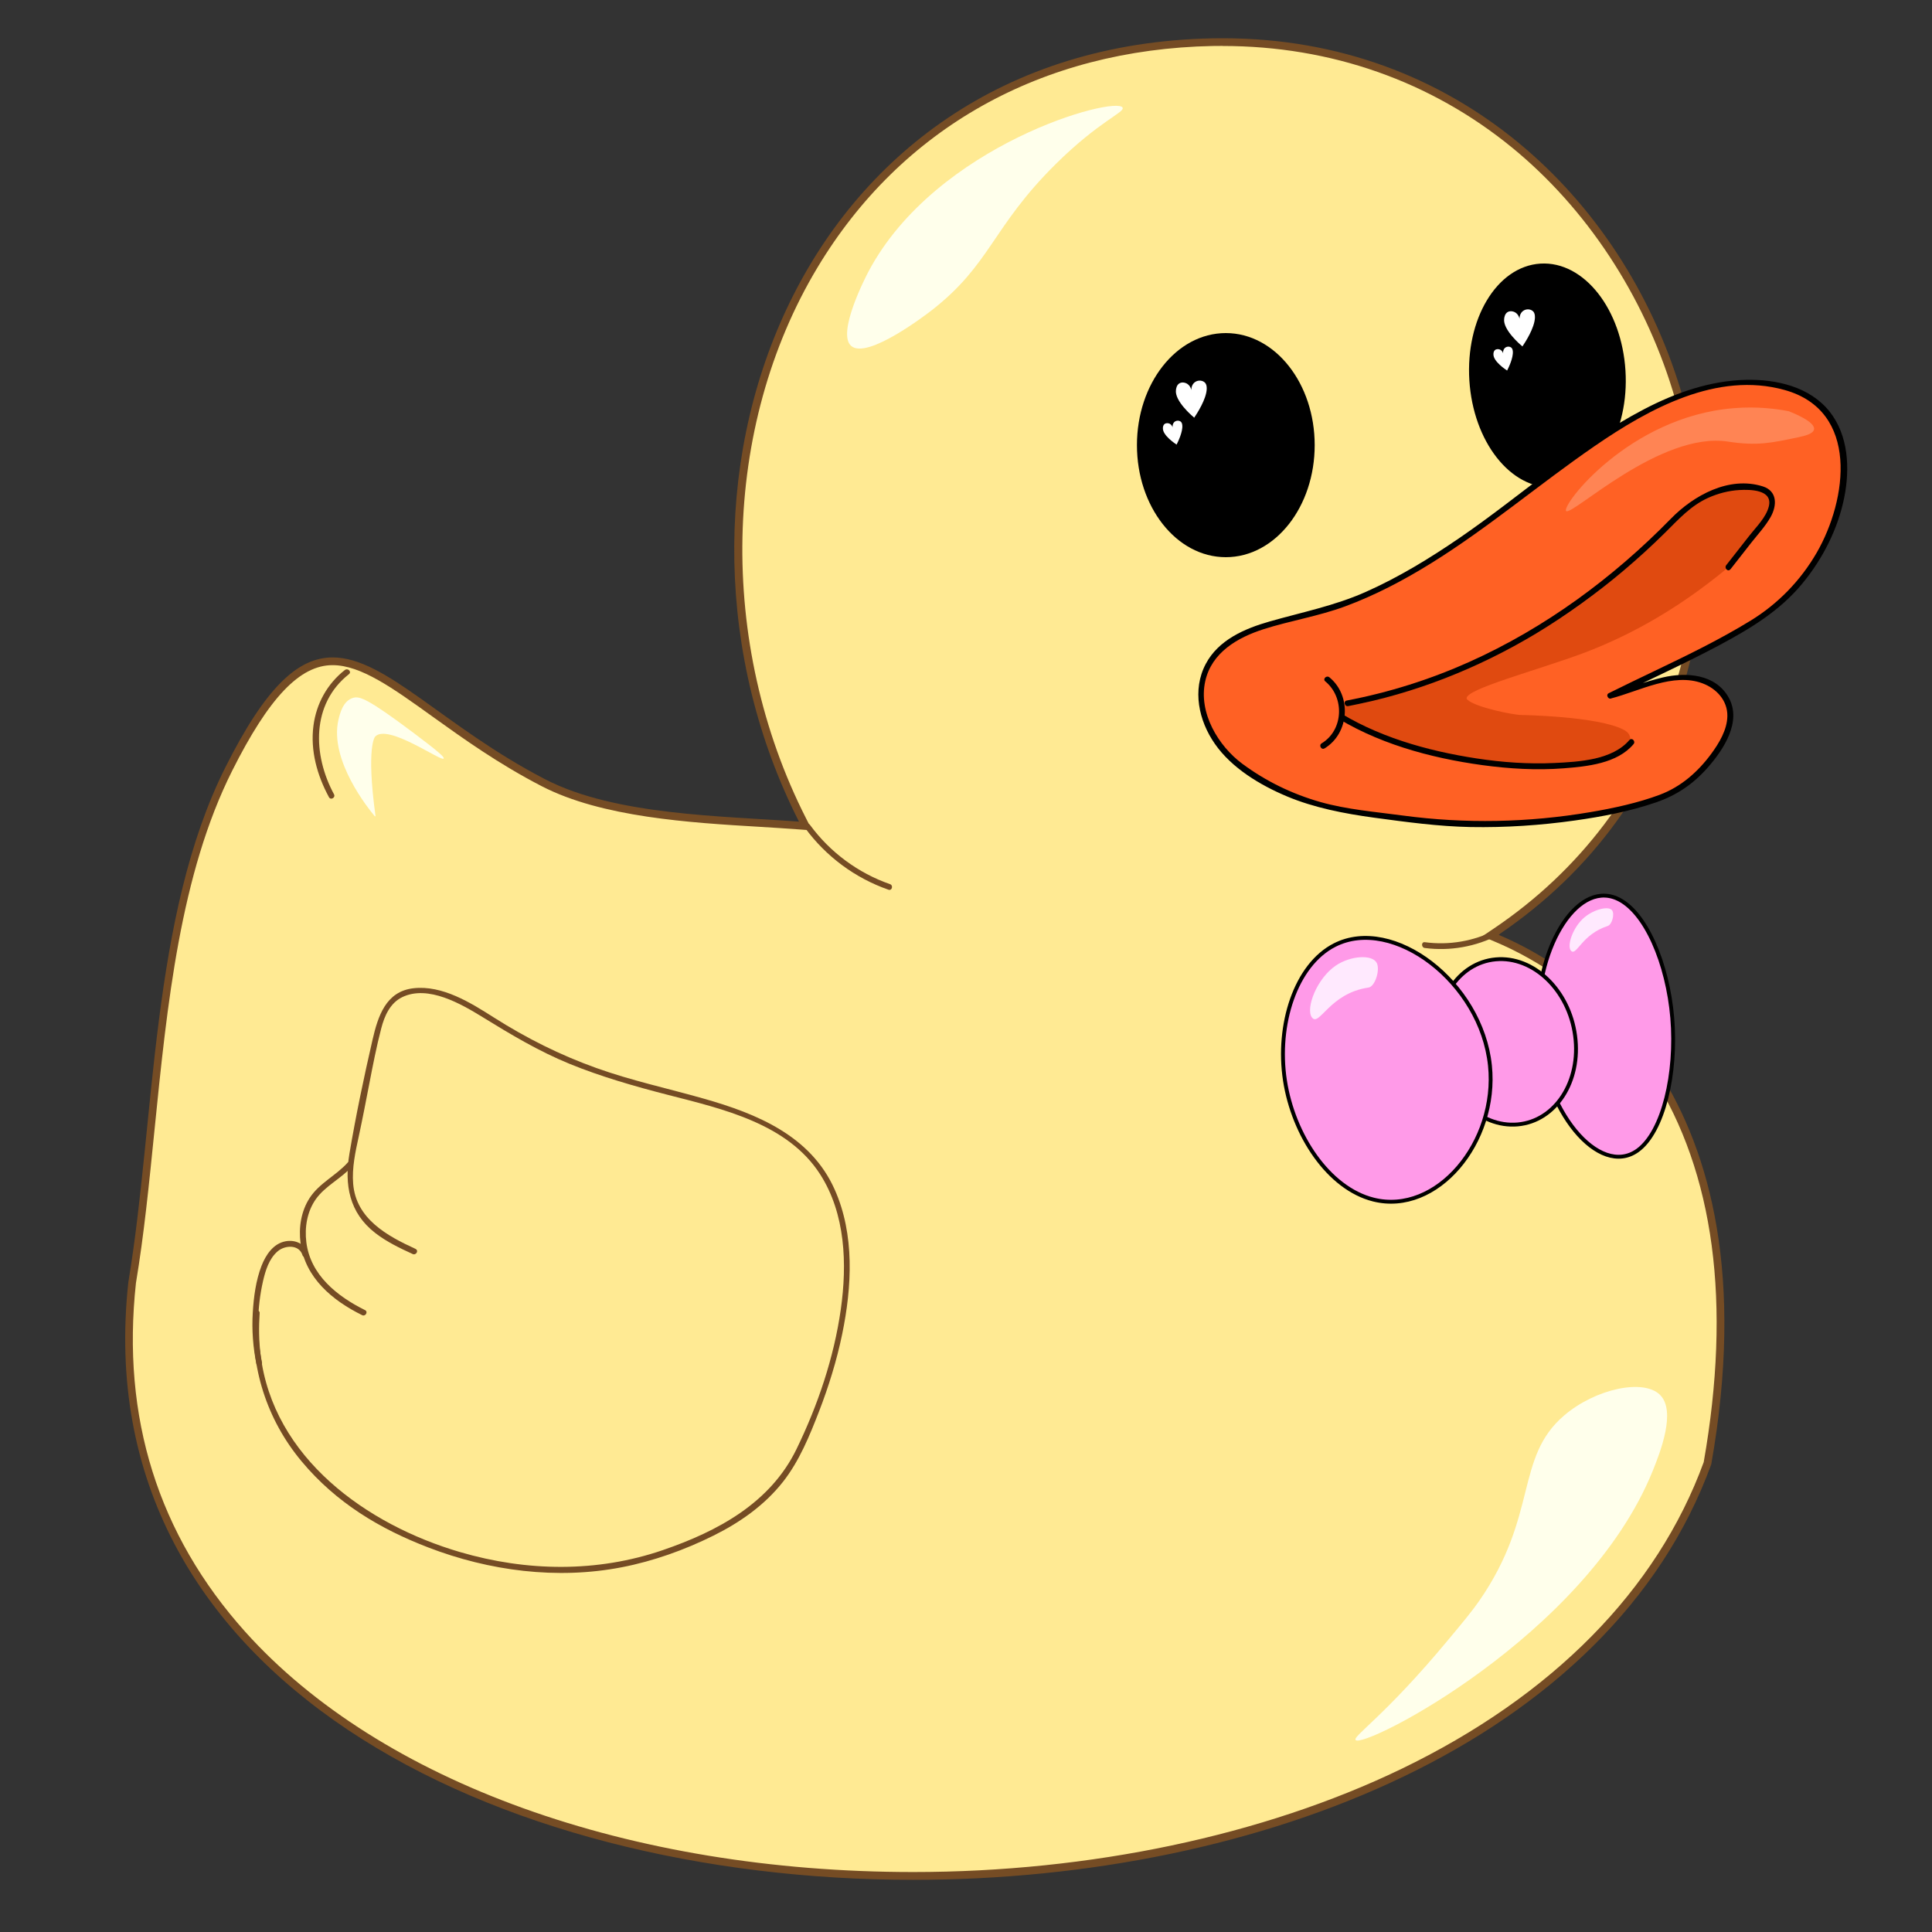
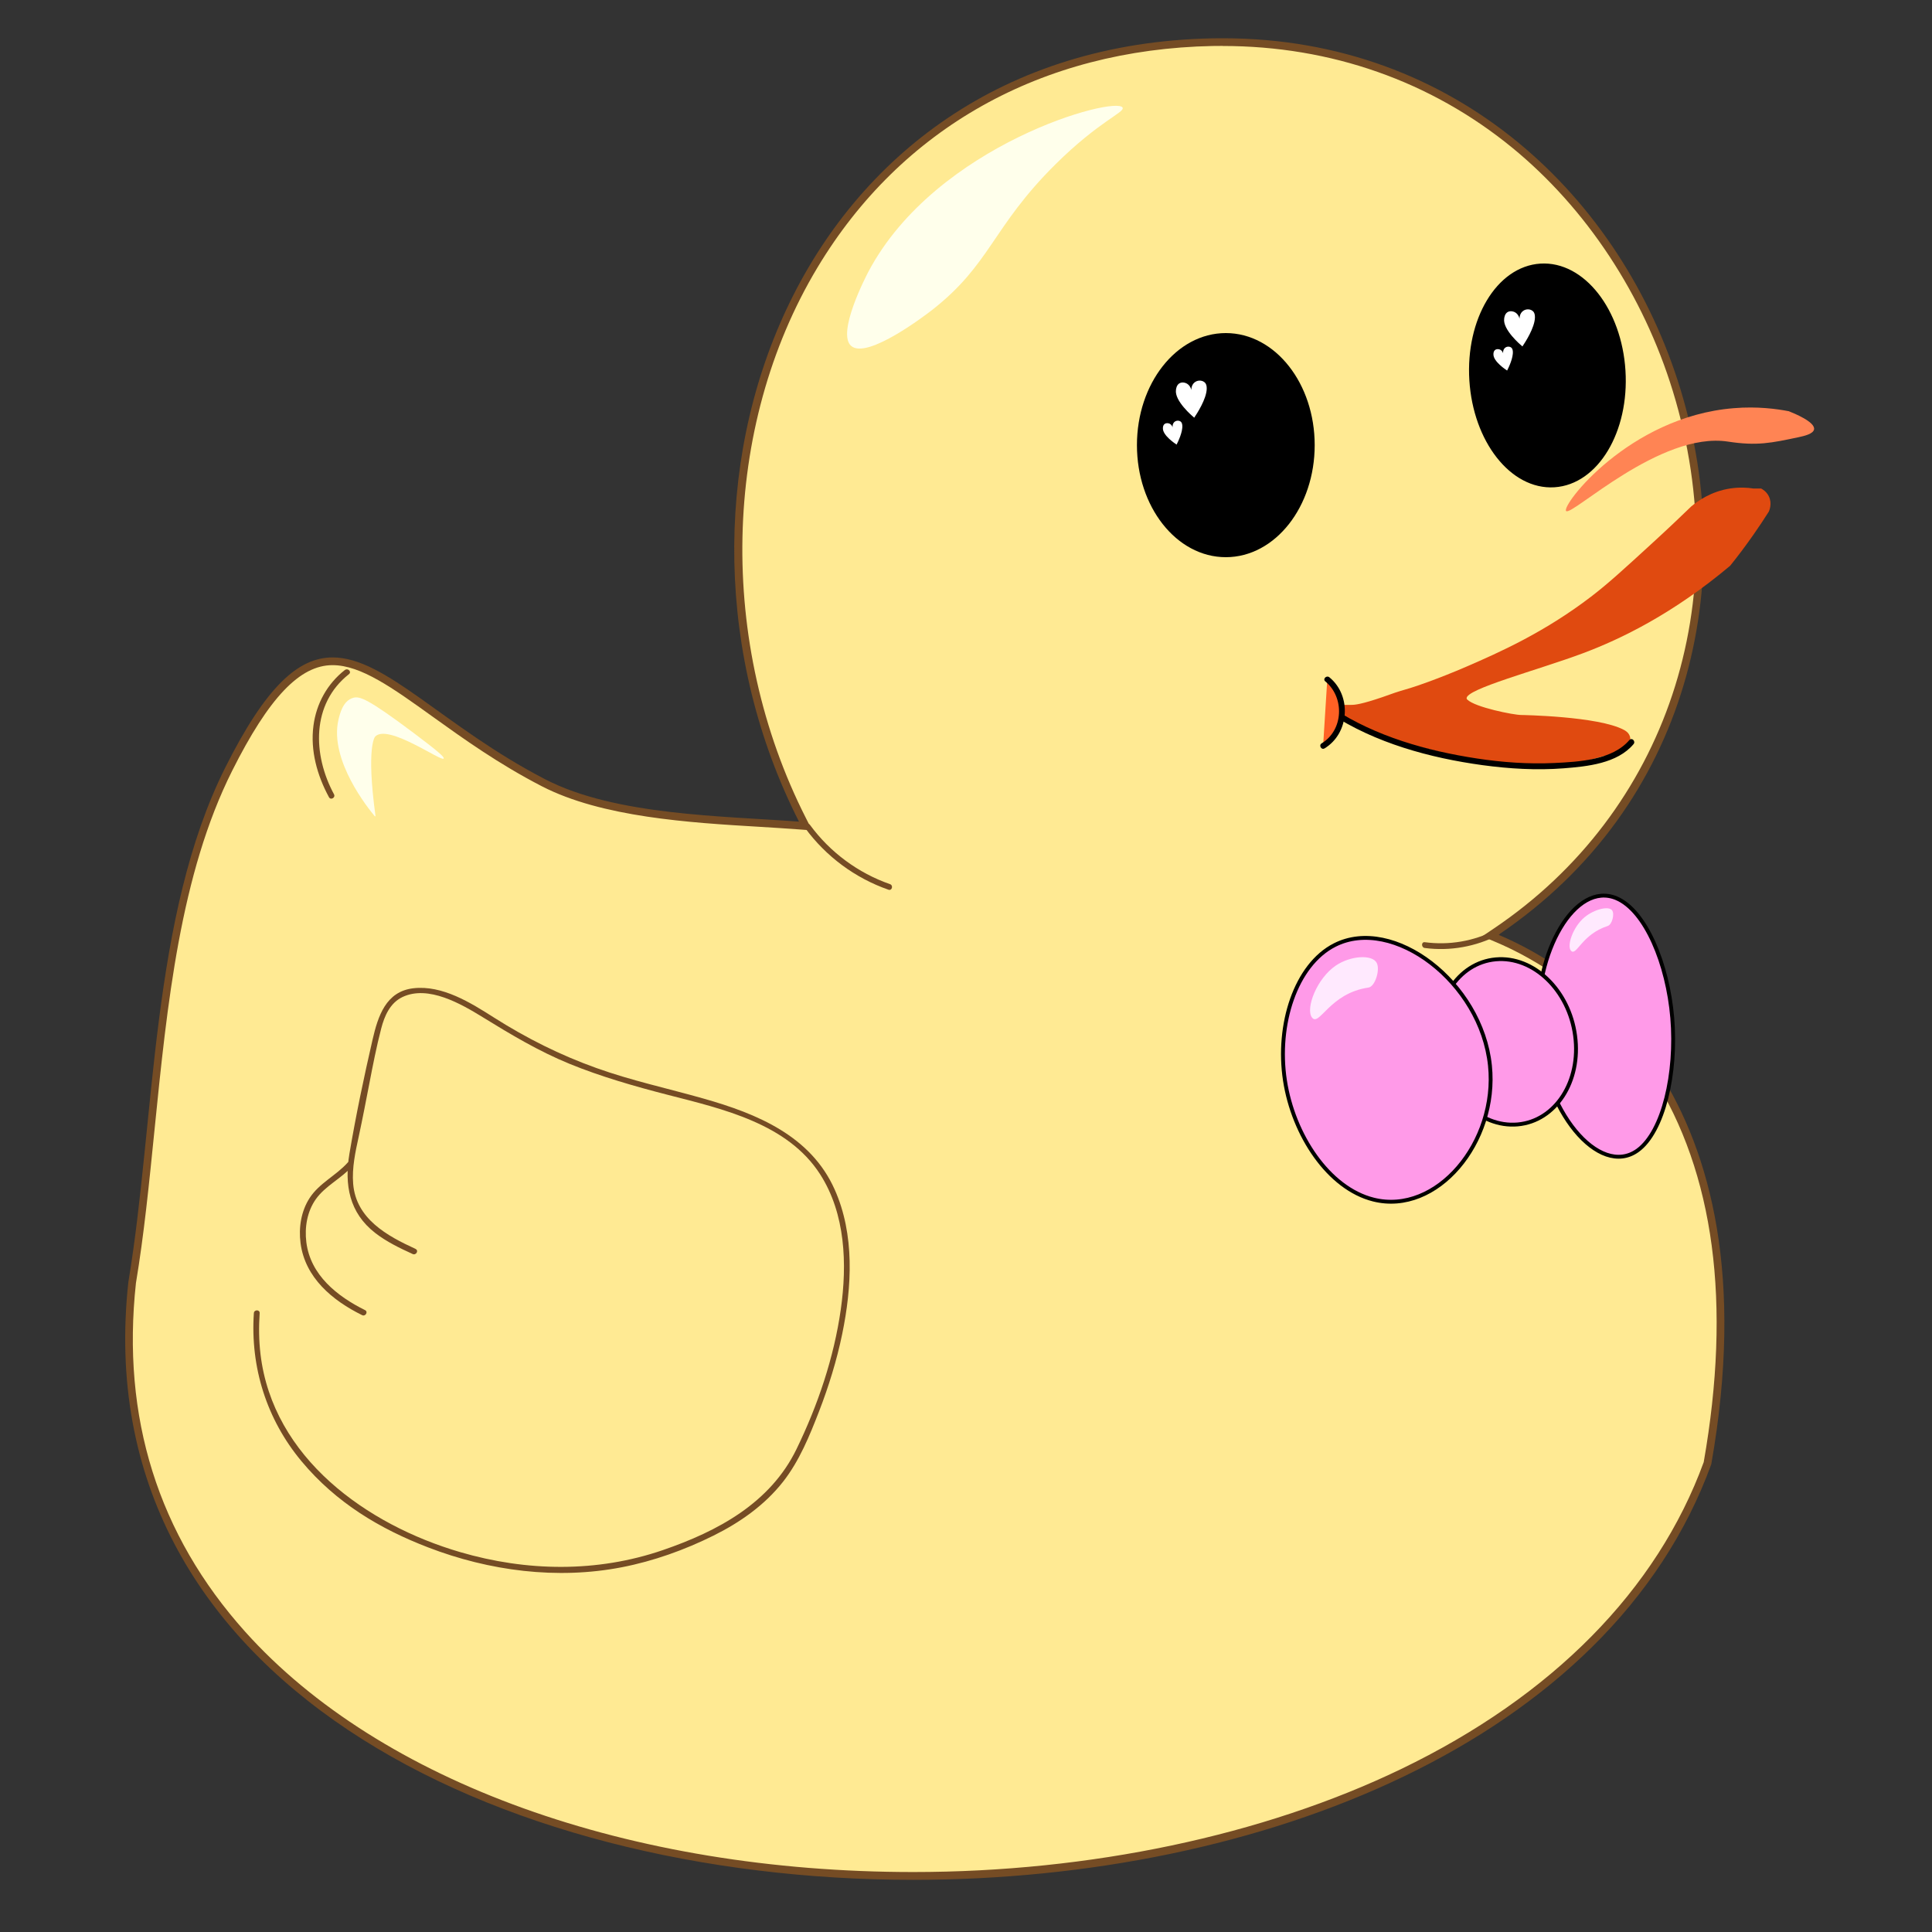
<svg xmlns="http://www.w3.org/2000/svg" id="Layer_1" width="250" height="250" viewBox="0 0 250 250">
  <rect x="0" y="0" width="250" height="250" fill="#333333" stroke="none" />
  <defs>
    <style>.cls-1{fill:#e04a10;}.cls-2{fill:#ffffeb;}.cls-3{fill:#ff6124;}.cls-4{fill:#ffea93;}.cls-5{fill:#ffe9fe;}.cls-6{fill:#ff8454;}.cls-7{fill:#fff;}.cls-8{fill:#ff9ae8;stroke-width:.5px;}.cls-8,.cls-9{stroke:#000;stroke-miterlimit:10;}.cls-10{fill:#754c24;}</style>
  </defs>
  <path class="cls-4" d="M118.17,242.74c-36.81,0-69.26-11.69-86.81-31.26-11.37-12.68-16.17-28-14.26-45.53,1.03-6.2,1.7-12.79,2.4-19.76,1.64-16.33,3.35-33.22,10.11-46.69,4.9-9.76,8.92-13.93,13.44-13.93,3.82,0,7.98,2.98,13.24,6.76,3.98,2.85,8.49,6.09,14.06,8.97,7.71,3.98,18.95,4.65,27.99,5.2,1.75.11,3.44.21,5.03.33l.88.07-.4-.79c-11.57-22.78-10.98-50.93,1.5-71.72,10.93-18.21,29.24-28.48,51.56-28.92.44,0,.88-.01,1.32-.01,27.31,0,50.36,17.68,58.72,45.03,8.36,27.35-.8,54.85-23.34,70.07l-.77.52.85.36c10.98,4.62,35.61,20.48,27.25,67.96-6.05,16.63-19.7,30.49-39.45,40-17.88,8.61-40.36,13.36-63.3,13.36h-.01Z" />
  <path class="cls-10" d="M158.22,5.95c13.99,0,26.94,4.55,37.47,13.17,9.59,7.85,16.96,19.04,20.78,31.51,8.3,27.13-.78,54.42-23.14,69.5l-1.53,1.03,1.7.72c4.75,2,13.71,6.9,20.3,17.27,8.03,12.64,10.27,29.48,6.66,50.05-6.04,16.55-19.59,30.29-39.19,39.73-17.82,8.58-40.23,13.31-63.1,13.31-36.67,0-68.98-11.62-86.44-31.09-11.27-12.57-16.03-27.75-14.14-45.12,1.04-6.24,1.7-12.82,2.4-19.79,1.64-16.29,3.34-33.13,10.06-46.52,4.74-9.44,8.75-13.66,12.99-13.65,3.66,0,7.76,2.94,12.95,6.67,3.99,2.86,8.52,6.11,14.12,9,7.8,4.02,19.1,4.71,28.19,5.25,1.77.11,3.44.21,5.02.33l1.77.13-.8-1.58c-11.49-22.63-10.91-50.59,1.48-71.24,10.84-18.05,29-28.24,51.15-28.68.44,0,.87-.01,1.31-.01M158.22,4.95c-.44,0-.88,0-1.33.01-54.19,1.07-75.08,58.87-53.5,101.36-9.92-.75-23.76-.79-32.82-5.47-13.11-6.77-20.63-15.78-27.52-15.78-4.44,0-8.62,3.73-13.88,14.21-9.67,19.26-9.07,45.65-12.56,66.62-5.61,51.4,47.54,77.35,101.57,77.35,44.8,0,90.2-17.83,103.26-53.78,8.54-48.49-17.46-64.27-27.54-68.51,49.83-33.62,24.84-116.01-35.66-116.01h0Z" />
  <ellipse class="cls-9" cx="158.62" cy="57.6" rx="11" ry="14" />
  <ellipse class="cls-9" cx="200.23" cy="48.6" rx="9.62" ry="14" transform="translate(-2.64 12.58) rotate(-3.58)" />
  <path class="cls-7" d="M151.78,55.47c-.11-.32-.03-.67.19-.87.25-.22.63-.21.84-.02.08.08.16.21.18.46.07.86-.56,2.14-.74,2.49-.18-.12-1.79-1.18-1.77-2.1,0-.11,0-.37.19-.54.18-.17.47-.16.67-.07.37.18.44.62.45.65Z" />
  <path class="cls-7" d="M154.19,50.75c-.11-.53.07-1.06.46-1.32.42-.29,1.02-.22,1.31.13.11.14.2.36.19.75-.04,1.35-1.28,3.23-1.62,3.74-.25-.21-2.57-2.18-2.36-3.6.02-.17.08-.58.39-.81.32-.23.76-.16,1.06.02.55.34.58,1.05.58,1.09Z" />
  <path class="cls-7" d="M196.66,41.53c-.11-.53.07-1.06.46-1.32.42-.29,1.02-.22,1.31.13.11.14.2.36.19.75-.04,1.35-1.28,3.23-1.62,3.74-.25-.21-2.57-2.18-2.36-3.6.02-.17.08-.58.39-.81.32-.23.76-.16,1.06.02.55.34.58,1.05.58,1.09Z" />
  <path class="cls-7" d="M194.55,45.89c-.11-.32-.03-.67.19-.87.25-.22.63-.21.84-.02.08.08.16.21.18.46.07.86-.56,2.14-.74,2.49-.18-.12-1.79-1.18-1.77-2.1,0-.11,0-.37.19-.54.18-.17.47-.16.67-.07.37.18.44.62.45.65Z" />
  <path class="cls-10" d="M193.52,120.35c-2.82,1.45-6.02,1.99-9.15,1.57-.48-.06-.47.69,0,.75,3.27.43,6.6-.17,9.53-1.68.43-.22.05-.87-.38-.65h0Z" />
  <path class="cls-10" d="M53.78,161.61c-3.7-1.69-7.71-3.9-8.08-8.42-.17-2.08.29-4.15.73-6.17.49-2.28.93-4.57,1.37-6.85s.92-4.75,1.53-7.09c.42-1.62,1.14-3.29,2.74-4.06,3.35-1.6,7.64.91,10.42,2.62,3.65,2.25,7.23,4.39,11.21,6.02s8.41,2.91,12.74,4.02c7.07,1.82,15.47,3.7,19.69,10.28,3.28,5.12,3.5,11.61,2.67,17.47-.89,6.26-2.97,12.4-5.73,18.08-3.4,7-10.21,10.64-17.29,13.07-8.52,2.93-17.63,2.78-26.24.26-12.1-3.54-24.23-12.2-25.83-25.6-.21-1.77-.23-3.55-.11-5.32.03-.48-.72-.48-.75,0-.47,7.02,1.66,13.76,6.17,19.17s10.19,8.76,16.37,11.14c7.92,3.05,16.71,4.2,25.08,2.57,4.08-.79,8.13-2.24,11.85-4.09,3.43-1.7,6.64-3.95,9.02-6.99,2.1-2.68,3.43-5.95,4.65-9.1s2.29-6.58,2.99-9.99c1.26-6.11,1.63-12.88-.97-18.7-3.09-6.95-10.04-9.81-16.95-11.77-4.64-1.32-9.35-2.33-13.89-3.96-4.7-1.68-9.04-3.86-13.25-6.53-3.02-1.92-6.68-4.22-10.43-3.79-3.56.41-4.58,3.62-5.28,6.65-1.12,4.86-2.16,9.82-2.99,14.74-.68,4.04-.03,7.67,3.34,10.28,1.47,1.14,3.16,1.95,4.84,2.72.44.2.82-.45.38-.65h0Z" />
  <path class="cls-10" d="M45,150.43c-1.51,1.69-3.69,2.66-4.94,4.6-1.1,1.7-1.43,3.83-1.17,5.82.58,4.49,4.13,7.44,7.97,9.33.43.21.81-.43.38-.65-3.61-1.79-7.07-4.53-7.6-8.79-.24-1.92.1-3.97,1.23-5.57,1.23-1.73,3.27-2.65,4.67-4.22.32-.36-.21-.89-.53-.53h0Z" />
-   <path class="cls-10" d="M39.87,162.21c-.4-1.26-1.65-1.82-2.91-1.59-1.6.29-2.57,1.77-3.12,3.18-.73,1.89-1.01,4.02-1.13,6.04-.14,2.23.03,4.47.47,6.67.1.47.82.27.72-.2-.7-3.46-.65-7.06.13-10.51.32-1.39.78-2.93,1.91-3.89.94-.8,2.76-.9,3.2.5.14.46.87.26.72-.2h0Z" />
  <path class="cls-10" d="M104.16,107.12c2.71,3.7,6.48,6.5,10.81,8.01.46.16.65-.56.2-.72-4.13-1.44-7.78-4.14-10.36-7.67-.28-.39-.93-.01-.65.38h0Z" />
  <path class="cls-2" d="M57.42,98.15c-.21.52-7.24-4.58-8.88-2.83,0,0-1.18,1.26.05,10.27,0,0,0,.03,0,.04-.02.02-.07,0-.11-.03-.74-.88-5.89-7.2-4.69-12.44.18-.76.57-2.48,1.91-2.86.84-.24,1.88.09,7.78,4.51,3.29,2.47,4,3.14,3.93,3.31Z" />
  <path class="cls-10" d="M44.62,86.7c-2.27,1.78-3.69,4.35-4.06,7.21-.42,3.22.48,6.43,2.01,9.25.23.42.88.05.65-.38-2.76-5.1-2.96-11.69,1.94-15.55.38-.3-.15-.83-.53-.53h0Z" />
  <path class="cls-2" d="M145.27,13.93c-.83-1.59-24.15,4.69-32.9,21.23-.28.54-4.15,7.96-2.22,9.61,2.09,1.79,9.78-4.13,10.4-4.61,7.68-5.98,7.78-10.72,16.02-18.89,5.68-5.63,9.01-6.73,8.69-7.34Z" />
  <path class="cls-8" d="M199.04,132.99c.56,10.71,7.89,19.47,12.87,15.87,3.33-2.41,5.08-9.99,4.48-17.14-.59-7.01-3.47-13.91-7.23-15.49-5.32-2.23-10.63,6.93-10.12,16.76Z" />
  <path class="cls-8" d="M203.82,134.03c.79,5.9-2.54,11.03-7.43,11.47-4.89.44-9.49-3.99-10.27-9.89-.79-5.9,2.54-11.03,7.43-11.47s9.49,3.99,10.27,9.89Z" />
  <path class="cls-8" d="M192.8,137.89c-1.11-10.82-12.56-19.43-20.09-15.6-5.05,2.56-7.54,10.3-6.44,17.51,1.08,7.08,5.65,13.96,11.44,15.42,8.19,2.06,16.11-7.4,15.09-17.33Z" />
  <path class="cls-5" d="M172.86,124.94c-2.47,1.67-3.93,5.53-3.11,6.7.94,1.33,2.25-3.12,7.33-3.85.85-.12,1.53-2.28,1.07-3.19-.58-1.12-3.38-.95-5.29.34Z" />
  <path class="cls-5" d="M205.06,118.67c-1.57,1.31-2.36,3.8-1.75,4.38.7.67,1.36-2.14,4.73-3.23.56-.18.92-1.55.56-2.03-.45-.59-2.32-.13-3.54.89Z" />
-   <path class="cls-3" d="M208.36,90.02c3-.75,5.39-1.82,8.44-2.32s6.84,1.2,7.09,4.52c.26,3.47-3.8,8.03-6.53,9.8-4.3,2.8-21,6-35,4-3.11-.44-9-1.05-12-2-4.14-1.32-6.42-2.38-9.98-5.01s-6.1-7.69-4.46-12c1.98-5.2,8.2-6.19,13.27-7.43,12.56-3.07,23.06-12.01,33.71-19.85,7.53-5.55,16.02-10.85,25.11-10.14,3.13.24,6.38,1.33,8.43,3.9,2.75,3.45,2.63,8.67,1.27,12.98-1.84,5.82-5.68,10.87-10.61,13.93-6.07,3.76-12.73,6.62-18.73,9.62h0Z" />
-   <path d="M208.46,90.38c3.66-.94,8.06-3.39,11.86-1.95,1.8.68,3.22,2.21,3.2,4.21-.02,1.79-1.07,3.52-2.1,4.92-1.74,2.35-3.92,4.26-6.67,5.29s-5.94,1.73-8.97,2.24c-8.03,1.36-16.18,1.52-24.25.44-3.55-.48-7.22-.77-10.68-1.75-3.67-1.05-7.05-2.69-10.11-4.96s-5.7-6.57-4.78-10.68c.83-3.71,4.17-5.64,7.54-6.72s7.11-1.68,10.55-2.95c3.89-1.44,7.58-3.38,11.11-5.57,7.39-4.58,14.01-10.24,21.16-15.16s15.9-9.69,24.59-7.28c9.73,2.69,8.13,14.2,4.17,21.06-2.09,3.61-5.01,6.62-8.57,8.8-3.95,2.42-8.12,4.45-12.3,6.45-2.02.97-4.04,1.93-6.04,2.93-.43.22-.05.86.38.65,4.62-2.3,9.33-4.41,13.89-6.84,4.02-2.15,7.85-4.44,10.79-8.01,2.63-3.19,4.61-7.07,5.42-11.15.74-3.72.55-8-1.9-11.09-2.57-3.23-6.91-4.2-10.84-4.11-4.63.11-9.09,1.67-13.16,3.8-8.6,4.48-15.88,11.17-23.85,16.63-3.88,2.66-7.92,5.13-12.23,7.04-4.02,1.78-8.19,2.6-12.39,3.8-3.22.92-6.62,2.38-8.26,5.5-1.77,3.35-.91,7.33,1.18,10.33,2.19,3.15,5.87,5.35,9.35,6.81s7.38,2.22,11.27,2.75c4.15.56,8.29,1.13,12.48,1.21,4.51.08,9.03-.22,13.5-.85,3.54-.5,7.1-1.18,10.48-2.34,2.7-.93,4.83-2.38,6.72-4.53,2.01-2.29,4.41-5.9,2.71-9s-5.51-3.35-8.54-2.64c-2.33.55-4.57,1.42-6.9,2.01-.47.12-.27.84.2.72Z" />
  <path class="cls-1" d="M172.88,92.21c-.2-.65-.12-.9,0-1,.16-.14.4-.04,1,0,0,0,.09,0,1,0,.46,0,1.33-.09,4-1,1.07-.36,1.27-.47,2.24-.77,1.09-.34,1.47-.39,3.76-1.23,1.22-.45,2.95-1.11,5-2,4.05-1.76,9.92-4.35,16-9,2.17-1.66,4.12-3.44,8-7,2.1-1.92,3.81-3.56,4.98-4.69.82-.68,2.54-1.93,5.02-2.31,1.19-.18,2.22-.12,3,0h1c.19.1.7.39,1,1,.47.95.06,1.87,0,2-.62.98-1.29,1.98-2,3-1,1.43-2.01,2.77-3,4-7.38,6.2-14.09,9.46-19.02,11.31-5.88,2.2-15.23,4.64-15.08,5.86,0,.05.03.09.08.14,1,1,6,2,7,2,0,0,9.95.15,13.26,1.92.16.08.58.31.76.77.19.48.01.96,0,1-.52,1.33-3.36,1.62-3.36,1.62h0c-1.96.6-4.55,1.19-7.64,1.38-2.91.18-5.41-.06-7.36-.38-5.1-1.26-10.2-2.52-15.3-3.78-1.45-.95-2.89-1.9-4.34-2.84Z" />
-   <path d="M223.9,73.69c.9-1.15,1.81-2.31,2.71-3.46.85-1.08,1.84-2.14,2.52-3.35.83-1.49.86-3.34-1.02-3.94-4.37-1.38-8.96,1.17-11.9,4.18-7.5,7.67-16.29,14.14-26.1,18.54-5.07,2.27-10.39,3.95-15.85,4.99-.47.09-.27.81.2.72,8.59-1.63,16.81-4.89,24.3-9.39,3.97-2.39,7.74-5.12,11.29-8.11,1.87-1.58,3.67-3.22,5.41-4.94s3.3-3.48,5.58-4.51c1.27-.57,2.65-.93,4.04-1.01s4.33-.06,3.81,2.1c-.35,1.44-1.63,2.66-2.51,3.79-1,1.28-2.01,2.56-3.01,3.84-.29.38.23.91.53.53h0Z" />
  <path d="M210.85,95.75c-2.18,2.59-6.53,2.83-9.69,2.98-3.37.16-6.76-.08-10.09-.59-6.42-.98-13.05-2.85-18.52-6.44-.4-.27-.78.38-.38.65,5.79,3.8,12.87,5.73,19.67,6.66,3.46.47,6.99.68,10.48.41,3.07-.24,6.95-.62,9.06-3.13.31-.37-.22-.9-.53-.53h0Z" />
  <path class="cls-3" d="M171.75,87.91c1.28,1.01,2.02,2.76,1.92,4.47s-1.07,3.33-2.46,4.14" />
  <path d="M171.49,88.17c2.52,2.07,2.37,6.3-.47,8.02-.41.25-.04.9.38.65,3.22-1.96,3.53-6.82.62-9.2-.37-.3-.9.22-.53.53h0Z" />
  <path class="cls-6" d="M231.51,53.22c-1.54-.3-4.09-.66-7.18-.4-13.57,1.1-22.37,12.66-21.67,13.31.73.68,12.19-10.32,20.92-8.99,3.78.58,5.58.19,9.17-.57.76-.16,1.85-.43,1.98-.98.25-.98-2.71-2.16-3.22-2.36Z" />
-   <path class="cls-2" d="M175.41,225.15c.9,1.28,29.83-13.47,38.46-34.84.97-2.41,3.06-7.72.93-9.82-2.15-2.12-8.36-.78-12.39,2.66-6.42,5.48-3.31,12.9-11,24-.9,1.3-1.95,2.57-4.06,5.1-8.11,9.76-12.3,12.4-11.94,12.9Z" />
</svg>